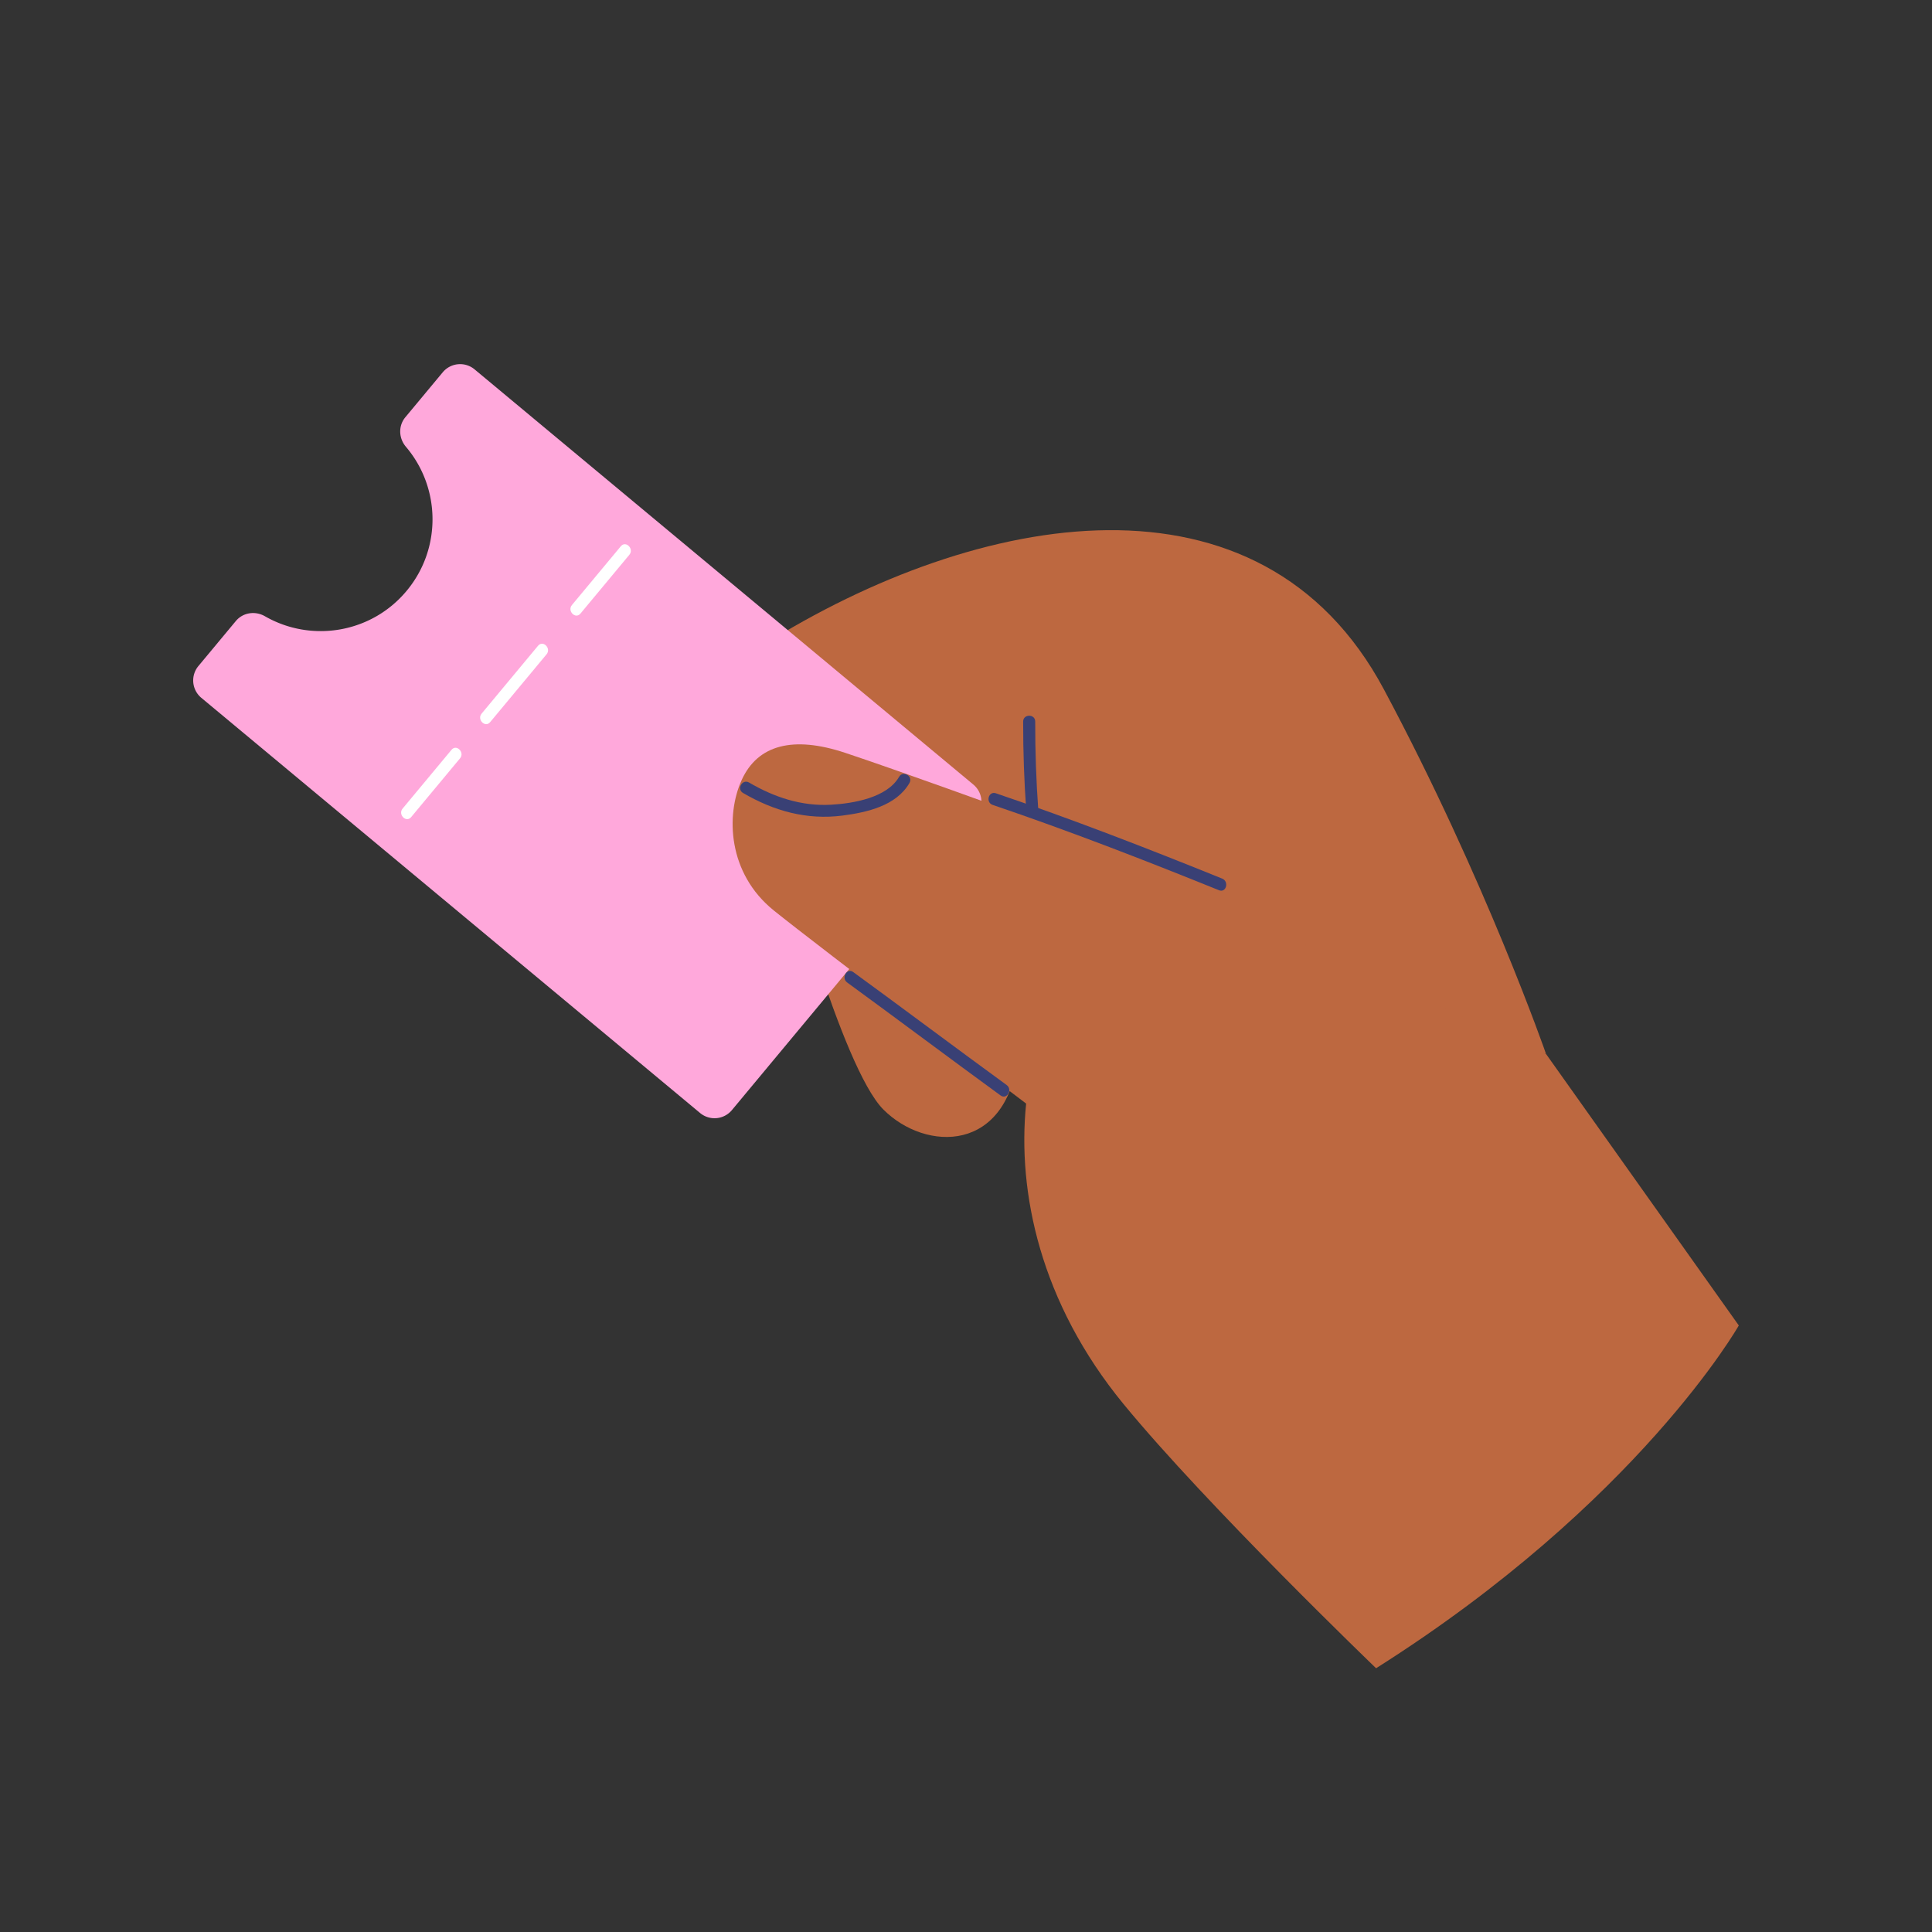
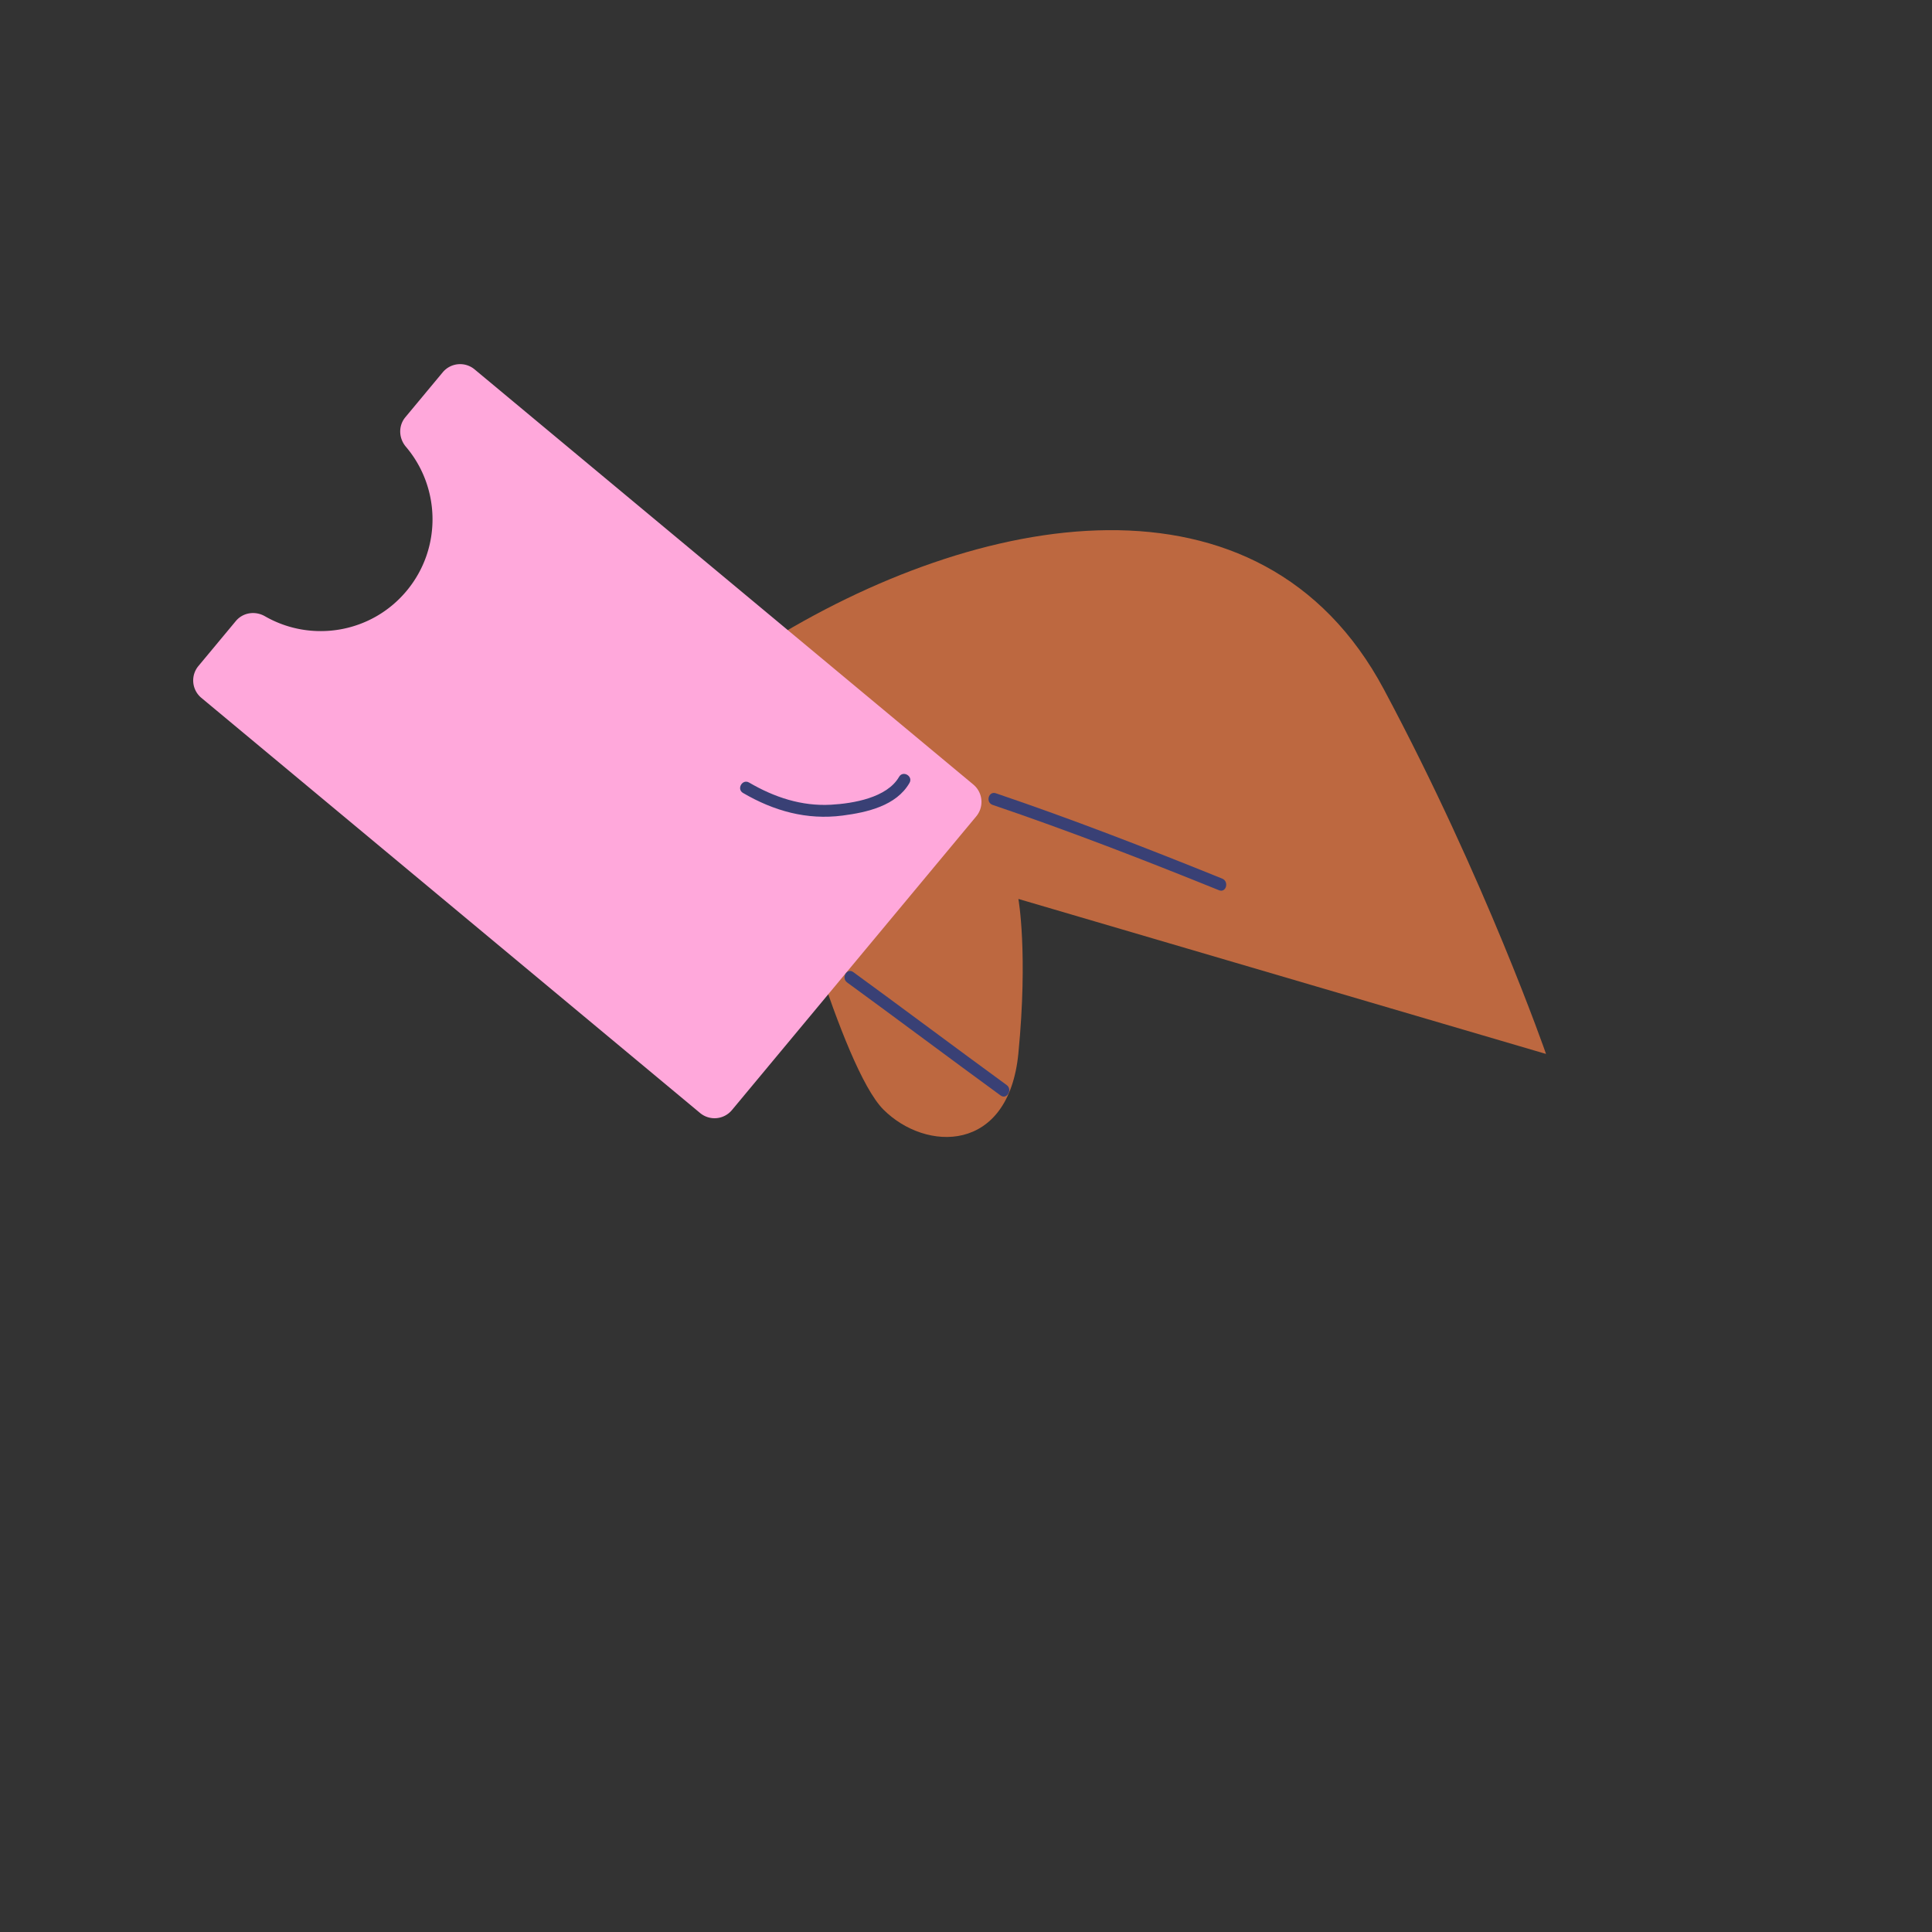
<svg xmlns="http://www.w3.org/2000/svg" data-bbox="20 37.696 160 135" viewBox="0 0 200 200" height="200" width="200" data-type="color">
  <rect x="0" y="0" width="200" height="200" fill="#333333" stroke="none" />
  <g>
    <path d="M160.045 109.104s-6.239-17.997-16.784-37.74c-12.757-23.882-42.029-18.541-64.291-4.579-22.882 14.35-15.18 21.231-11.855 23.208 3.325 1.977 11.647-1.214 13.936-2.325 0 0 6.034 22.826 10.403 27.197 4.369 4.371 12.958 4.579 13.969-5.828 1.011-10.407 0-15.979 0-15.979l54.622 16.046z" fill="#BD6840" data-color="1" />
    <path d="m49.129 38.238 51.628 42.976a2.34 2.34 0 0 1 .304 3.295l-25.294 30.408a2.34 2.34 0 0 1-3.295.3L20.844 72.241a2.34 2.34 0 0 1-.304-3.295l3.871-4.654c.743-.893 2.012-1.076 3.02-.496 4.794 2.756 11.013 1.758 14.665-2.634 3.656-4.395 3.508-10.695-.073-14.909-.753-.886-.804-2.168-.061-3.061l3.871-4.654a2.34 2.34 0 0 1 3.296-.3z" fill="#FFA8DB" data-color="2" />
-     <path d="m60.088 63.517 5.063-6.087c.51-.614-.368-1.502-.883-.883l-5.063 6.087c-.51.614.369 1.502.883.883z" fill="#FFFFFF" data-color="3" />
-     <path d="m50.74 74.755 5.842-7.024c.51-.614-.368-1.502-.883-.883l-5.842 7.024c-.51.614.369 1.502.883.883z" fill="#FFFFFF" data-color="3" />
-     <path d="m42.561 84.588 5.063-6.087c.51-.614-.368-1.502-.883-.883l-5.063 6.087c-.51.614.368 1.502.883.883z" fill="#FFFFFF" data-color="3" />
-     <path d="M180 137.212s-10.384 18.31-37.548 35.484c0 0-17.5-16.826-26.135-27.337-8.635-10.511-11.027-21.959-10.091-31.117 0 0-21.326-16.131-26.112-19.981-4.785-3.851-4.994-9.887-3.329-13.529 1.665-3.642 5.331-4.579 10.676-2.81 5.345 1.769 17.079 6.036 17.079 6.036l55.504 25.147L180 137.212z" fill="#BD6840" data-color="1" />
-     <path d="M107.489 83.952c-.223-3.086-.33-6.163-.324-9.257.002-.804-1.247-.805-1.248 0-.006 3.094.101 6.171.324 9.257.057.797 1.306.803 1.248 0z" fill="#394075" data-color="4" />
    <path d="M102.761 83.324c7.904 2.682 15.693 5.704 23.43 8.833.745.301 1.068-.906.332-1.204-7.737-3.129-15.525-6.151-23.43-8.833-.763-.259-1.09.946-.332 1.204z" fill="#394075" data-color="4" />
    <path d="M87.696 101.705c5.312 3.875 10.571 7.822 15.884 11.697.65.474 1.274-.609.63-1.078-5.312-3.875-10.571-7.822-15.884-11.697-.65-.474-1.274.609-.63 1.078z" fill="#394075" data-color="4" />
    <path d="M76.917 82.087c3.187 1.864 6.601 2.822 10.307 2.34 2.522-.328 5.562-1.005 6.927-3.379.401-.698-.677-1.328-1.078-.63-1.248 2.172-4.759 2.759-7.051 2.887-3.044.169-5.868-.771-8.474-2.295-.696-.408-1.325.671-.631 1.077z" fill="#394075" data-color="4" />
  </g>
</svg>